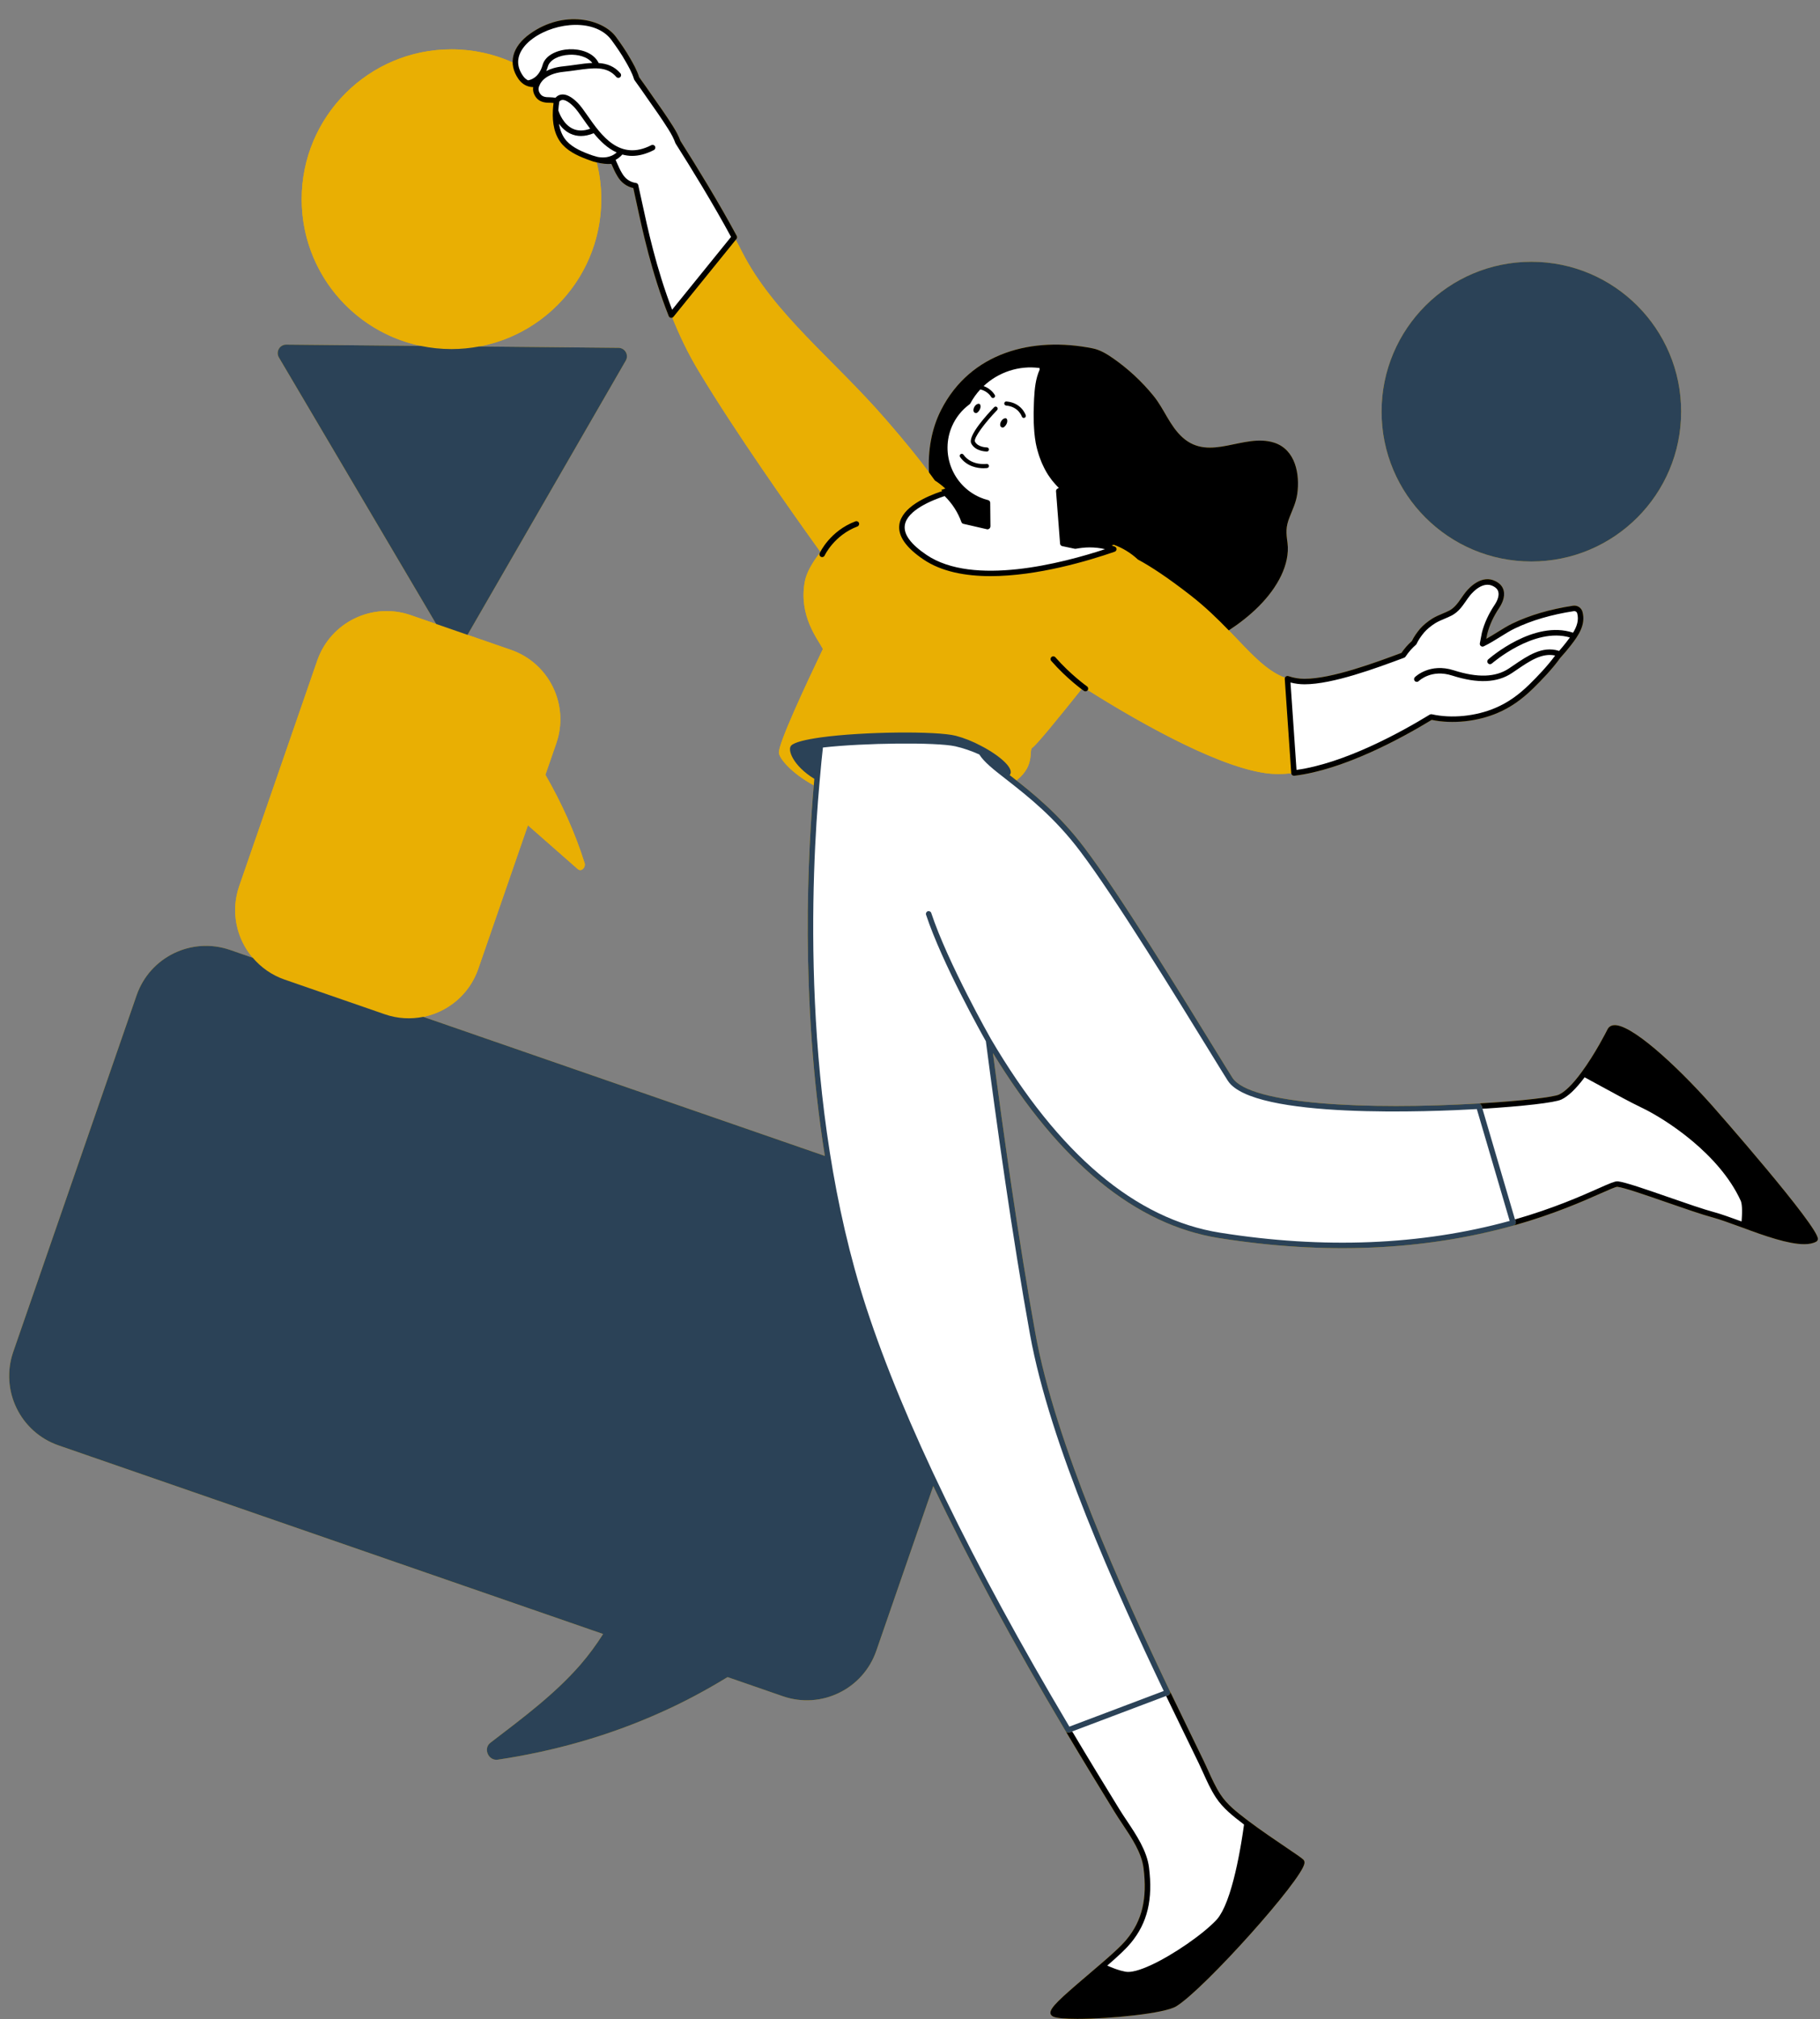
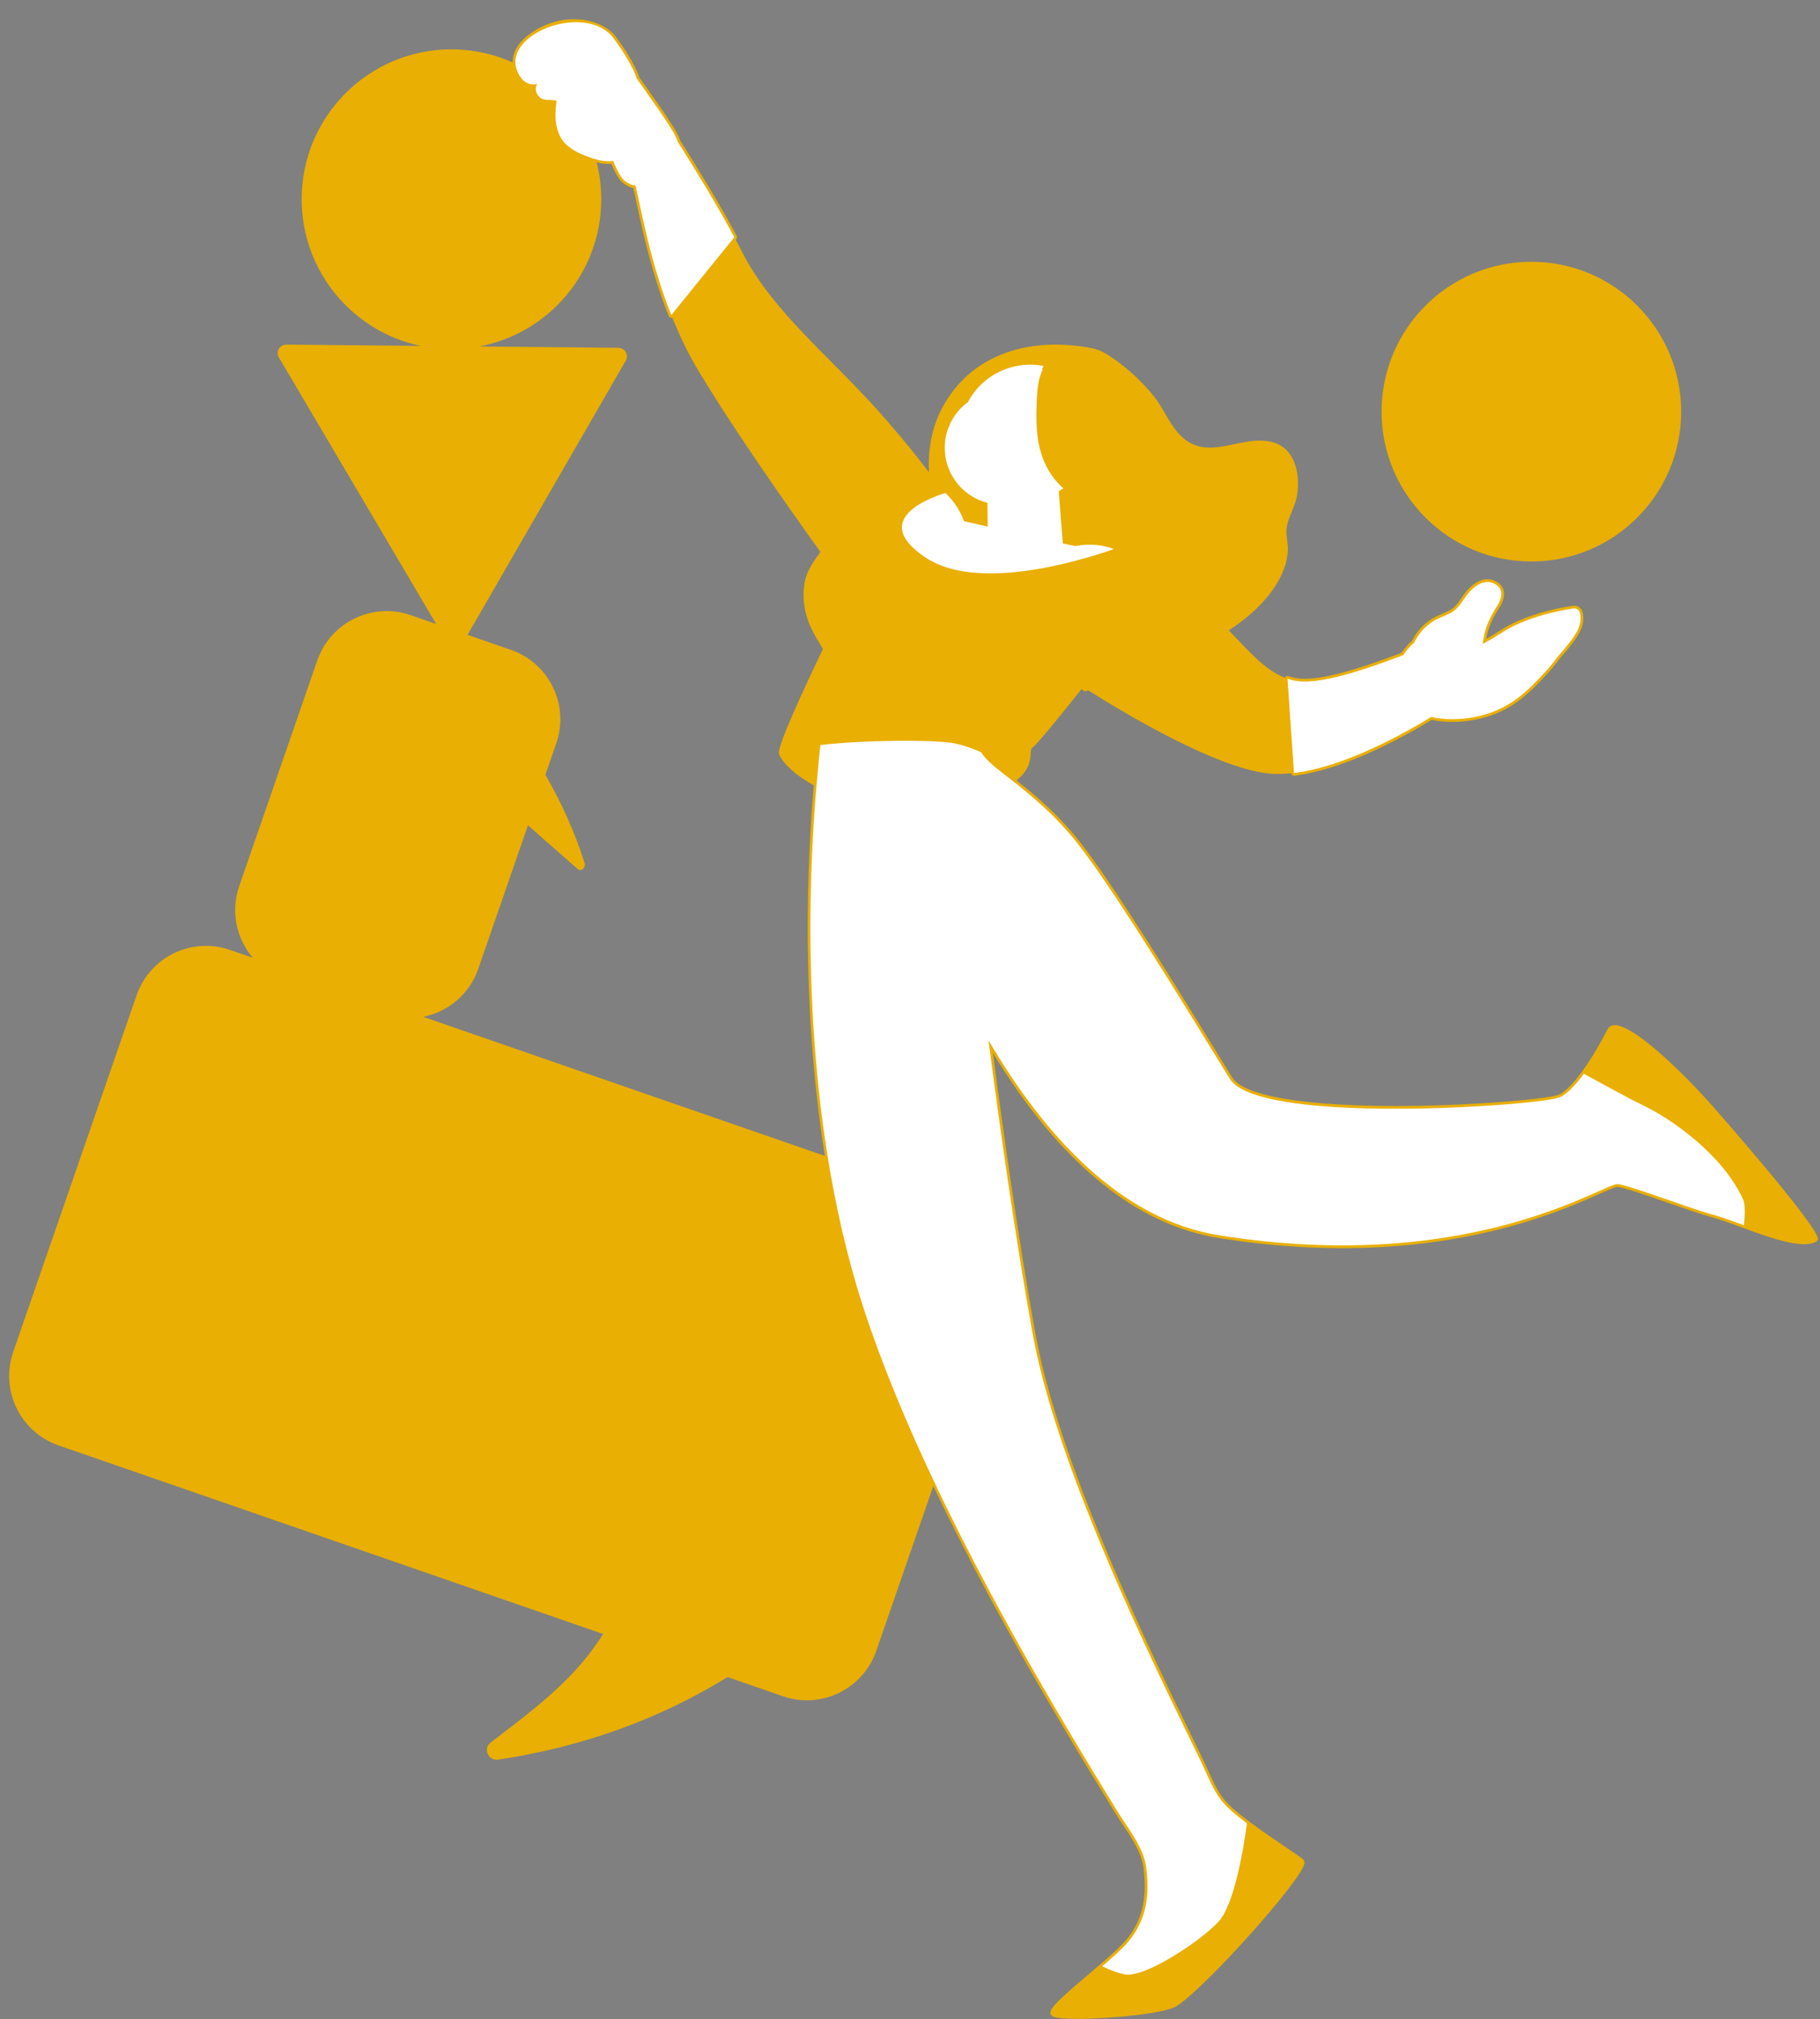
<svg xmlns="http://www.w3.org/2000/svg" fill="#000000" height="441.2" preserveAspectRatio="xMidYMid meet" version="1" viewBox="-2.0 -4.2 397.9 441.2" width="397.9" zoomAndPan="magnify">
  <rect x="-2.0" y="-4.2" width="397.9" height="441.2" fill="#808080" stroke="none" />
  <g fill="#e9af03" id="change1_2">
    <circle cx="332.798" cy="85.75" r="32.747" />
    <path d="M372.281,237.352c-8.091-9.07-17.915-17.996-21.535-17.52c-0.594,0.078-1.043,0.39-1.298,0.899 c-0.266,0.532-2.684,5.312-5.662,9.352c0,0,0,0.001-0.001,0.002c0,0-0.001,0.001-0.001,0.001c-1.893,2.59-3.604,4.286-4.954,4.905 c-1.108,0.518-7.636,1.373-17.551,1.939c0,0,0,0,0,0c0,0-0.001,0-0.001,0c-24.06,1.442-50.037,0.267-53.833-5.618 c-0.704-1.102-2.108-3.385-3.976-6.421c-7.256-11.8-20.763-33.765-28.312-43.737c-5.233-6.962-10.681-11.46-14.892-14.782 l0.073-0.136c4.029-3.209,2.513-6.527,3.349-7.039c0.842-0.481,6.287-7.198,10.764-12.806c0.293,0.222,0.479,0.354,0.51,0.376 c0.104,0.074,0.226,0.109,0.345,0.109c0.188,0,0.374-0.088,0.491-0.254c0.006-0.009,0.007-0.02,0.013-0.029 c9.28,5.838,27.439,16.498,38.707,18.126c1.814,0.282,3.779,0.26,5.787,0.056c0.015,0.158,0.09,0.305,0.212,0.406 c0.108,0.09,0.244,0.138,0.383,0.138c0.023,0,0.048-0.001,0.071-0.004c10.764-1.29,23.354-8.146,30.037-12.21 c4.524,0.953,10.031,0.373,14.439-1.528c2.752-1.171,5.222-2.881,7.775-5.381c1.81-1.784,4.119-4.155,5.892-6.632 c0.878-0.969,1.624-1.853,2.277-2.698c1.729-2.203,3.35-4.588,2.578-7.389c-0.202-0.773-1.021-1.477-2.081-1.313 c-5.018,0.765-9.469,2.073-13.227,3.885c-1.04,0.493-2.104,1.156-3.231,1.857c-0.812,0.506-1.642,1.022-2.485,1.488 c0.061-0.354,0.123-0.708,0.201-1.051c0.489-1.921,1.343-3.783,2.607-5.689c0.534-0.791,1.371-2.342,0.979-3.837 c-0.225-0.86-0.81-1.533-1.727-1.994c-3.015-1.584-5.757,1.364-6.524,2.306c-0.349,0.427-0.665,0.882-0.98,1.337 c-0.754,1.087-1.467,2.113-2.626,2.745c-0.487,0.254-0.995,0.468-1.532,0.694c-0.723,0.306-1.47,0.62-2.176,1.048 c-1.12,0.716-1.999,1.444-2.695,2.236c-0.79,0.938-1.378,1.817-1.795,2.682c-0.858,0.762-1.607,1.614-2.283,2.598l-0.021,0.008 c-5.682,2.115-15.191,5.657-21.169,5.657c-1.214,0-2.4-0.198-3.526-0.589c-0.188-0.063-0.401-0.032-0.561,0.091 c-0.09,0.068-0.149,0.162-0.189,0.264c-4.313-1.627-7.73-5.652-12.29-10.36c0.004,0.004,0.007,0.007,0.011,0.011 c4.593-3.007,9.147-7.082,11.503-12.084c1.02-2.172,1.64-4.653,1.33-7.046c-0.311-2.216-0.399-3.457,0.443-5.584 c0.665-1.684,1.418-3.235,1.684-5.052c0.62-4.299-0.355-9.749-5.052-11.256c-6.692-2.127-14.048,4.254-20.031-1.152 c-2.812-2.541-3.984-6.184-6.324-9.062c-2.567-3.158-5.579-5.953-8.926-8.269c-1.338-0.926-2.767-1.792-4.363-2.113 c-13.156-2.649-26.726,0.826-33.167,13.462c-2.088,4.096-2.902,8.86-2.642,13.635c-2.073-2.786-5.093-6.584-9.5-11.641 c-11.389-13.118-24.507-23.088-31.331-36.472c-0.44-0.88-0.918-1.793-1.419-2.709l0.156-0.193c0.152-0.188,0.177-0.449,0.062-0.662 c-3.983-7.402-8.889-15.369-12.315-20.769c-0.351-0.976-0.859-1.971-1.642-3.213c-1.43-2.271-3.003-4.499-4.546-6.682 c-0.84-1.231-1.74-2.508-2.827-4.013c-0.488-1.562-1.368-3.083-1.894-3.991c-0.972-1.737-2.101-3.342-3.177-4.816 c-2.824-3.872-11.34-6.009-18.794-0.688c-2.558,1.825-3.843,4.023-3.791,6.265c0,0,0,0,0,0c-4.087-1.833-8.613-2.861-13.382-2.861 c-18.085,0-32.747,14.661-32.747,32.747c0,15.784,11.168,28.957,26.032,32.055c-0.001,0-0.001,0-0.002,0l-29.393-0.285 c-1.449-0.014-2.358,1.56-1.622,2.808l34.382,58.24l-5.566-1.927c-8.381-2.901-17.526,1.541-20.427,9.921l-17.061,49.289 c-1.93,5.575-0.597,11.477,2.97,15.666c0,0,0,0,0,0l-4.982-1.724c-8.381-2.901-17.525,1.541-20.427,9.922L0.888,291.225 c-2.901,8.38,1.542,17.526,9.921,20.427l119.049,41.209c-1.472,2.324-3.118,4.564-4.979,6.72 c-5.717,6.559-12.763,11.744-19.632,17.017c-1.684,1.241-0.488,4.033,1.595,3.722c12.231-1.817,24.329-5.229,35.63-10.326 c5.008-2.217,9.883-4.845,14.593-7.717l12.087,4.184c8.38,2.901,17.525-1.542,20.427-9.922l12.464-36.008 c-0.002-0.004-0.004-0.009-0.006-0.013c7.766,16.325,17.434,34.236,28.977,53.63c3.735,6.293,7.502,12.45,10.695,17.644 c0.521,0.847,1.1,1.715,1.69,2.602c2.058,3.085,4.185,6.274,4.606,9.611c0.843,6.666-0.295,11.474-3.691,15.591 c-1.228,1.51-3.707,3.688-5.729,5.418c-0.001,0.001-0.001,0.002-0.002,0.002c0,0-0.001,0-0.001,0 c-0.955,0.826-1.945,1.669-2.921,2.499c-5.95,5.063-8.182,7.085-8.004,8.24c0.033,0.212,0.169,0.51,0.624,0.722 c0.725,0.336,2.698,0.487,5.277,0.487c7.163,0,18.987-1.164,21.594-2.741c6.134-3.766,27.621-27.737,28.038-31.28 c0.047-0.395-0.099-0.633-0.229-0.764c-0.383-0.384-1.56-1.184-3.78-2.683c-2.277-1.537-5.396-3.643-8.205-5.75 c-0.001-0.001-0.002-0.001-0.004-0.001l-0.514-0.396c-2.148-1.65-4.178-3.208-5.629-5.42c-1.06-1.612-1.876-3.422-2.666-5.173 c-0.332-0.736-0.664-1.472-1.015-2.196c-1.044-2.164-2.097-4.323-3.149-6.481c-1.412-2.894-2.823-5.788-4.213-8.692 c0-0.001,0-0.001,0-0.002c-10.547-22.061-25.071-54.168-29.42-78.198c-3.649-20.112-7.003-43.915-9.282-61.272 c14.61,23.956,31.239,37.556,49.455,40.436c23.07,3.668,44.747,2.739,64.425-2.762c0.001,0,0.001-0.001,0.002-0.001 c8.816-2.487,15.146-5.3,18.929-6.979c1.696-0.754,3.301-1.467,3.691-1.467c0.006,0,0.012,0,0.017,0.001 c1.479,0.164,6.217,1.809,10.799,3.399c3.798,1.318,7.725,2.682,10.117,3.319c1.444,0.39,3.539,1.15,5.757,1.955l0.798,0.29 c0.001,0,0.002,0,0.004,0.001c4.764,1.783,9.912,3.573,13.365,3.573c1.062,0,1.964-0.17,2.645-0.561 c0.001-0.001,0.002-0.002,0.003-0.002c0.186-0.108,0.312-0.296,0.347-0.517C395.843,264.062,372.518,237.618,372.281,237.352z M90.537,218c0,0-0.001,0-0.001,0c5.393-1.087,10.091-4.902,12.021-10.478l10.863-31.38c3.612,3.177,7.216,6.354,10.851,9.531 c0.842,0.753,1.817-0.354,1.551-1.241c-2.122-6.748-5.062-13.2-8.583-19.324l2.38-6.875c2.9-8.38-1.542-17.526-9.922-20.427 l-9.482-3.282l34.598-59.926c0.712-1.234-0.169-2.779-1.595-2.793l-30.458-0.295c15.191-2.842,26.69-16.163,26.69-32.178 c0-2.776-0.349-5.471-0.999-8.045c-0.027-0.007-0.057-0.018-0.085-0.025c1.211,0.31,2.288,0.427,3.297,0.351l0.109,0.246 c0.358,0.816,0.729,1.659,1.195,2.414c0.789,1.381,2.018,2.3,3.489,2.622c0.211,0.933,0.434,1.972,0.677,3.102 c1.318,6.136,3.312,15.408,7.068,24.88c0.078,0.197,0.256,0.339,0.467,0.371c0.03,0.005,0.061,0.007,0.091,0.007 c0.079,0,0.156-0.021,0.228-0.051c1.597,3.987,3.515,8.006,5.888,11.904c7.895,13.098,19.655,29.795,26.475,39.278 c-0.068,0.129-0.109,0.213-0.132,0.26c-1.549,2.017-2.886,4.203-3.266,6.255c-1.4,7.557,2.936,12.677,3.956,14.715 c-3.678,7.711-9.838,20.828-9.616,22.734c0.123,1.172,2.619,4.326,7.619,7.063c-1.334,15.226-2.968,47.229,2.421,80.978L90.537,218 z" />
  </g>
  <g id="change2_1">
    <path d="M379.101,257.915c-4.476-9.794-15.643-17.637-22.113-20.695c-3.235-1.551-8.11-4.299-12.719-6.78 c-1.684,2.305-3.545,4.343-5.185,5.096c-1.329,0.62-8.464,1.462-17.77,1.994c-19.942,1.196-49.944,0.975-54.375-5.894 c-3.368-5.274-22.734-37.535-32.262-50.121c-5.761-7.667-11.788-12.32-16.131-15.732c-2.836-2.216-5.008-3.856-6.027-5.584 c-1.817-0.842-3.767-1.507-5.539-1.905c-4.209-0.931-20.341-0.798-29.603,0.31c-0.222,1.728-0.488,4.476-0.798,8.065 c-1.906,21.094-4.166,70.861,10.237,115.043c10.636,32.527,30.445,68.157,44.714,92.132l0.634-0.239 c-0.401,0.151-0.634,0.239-0.634,0.239c3.509,5.912,7.09,11.779,10.69,17.635c2.327,3.786,5.817,7.982,6.382,12.453 c0.752,5.949,0.112,11.277-3.822,16.045c-1.152,1.418-3.368,3.412-5.805,5.495c1.551,0.753,3.279,1.462,4.963,1.773 c4.166,0.842,16.219-7.002,20.429-11.478c3.279-3.501,5.362-14.845,6.249-21.537c-2.321-1.79-4.659-3.486-6.289-5.968 c-1.525-2.323-2.515-4.946-3.718-7.438c-2.444-5.064-4.937-10.104-7.365-15.177c0,0-13.453,5.079-19.179,7.24l19.179-7.241 c-10.148-21.227-25.083-54.109-29.469-78.35c-3.811-21.005-7.312-46.088-9.661-64.169c12.275,20.917,28.938,39.219,50.519,42.632 c28.141,4.476,49.589,1.329,64.169-2.748c13.826-3.9,21.493-8.597,22.866-8.464c2.792,0.31,15.688,5.318,21.006,6.736 c1.64,0.443,4.033,1.329,6.603,2.26C379.5,261.327,379.588,258.979,379.101,257.915z M232.888,373.332l0.156-0.059 C232.991,373.293,232.938,373.313,232.888,373.332z M204.675,103.52c1.817,1.684,3.235,3.812,4.077,6.16l5.186,1.195l-0.001-0.087 l-0.049-5.118c-0.642-0.168-1.269-0.371-1.865-0.63c-6.289-2.729-9.174-10.04-6.445-16.328c0.907-2.091,2.328-3.794,4.042-5.052 c3.206-6.041,9.978-9.168,16.536-7.896c-0.098,0.19-0.201,0.376-0.276,0.578c-0.043,0.083,0.043,0.166,0.043,0.292 c-0.9,1.916-1.115,3.998-1.244,6.247c-0.017,0.32-0.025,0.643-0.039,0.965c0,0,0,0,0,0c-0.029,0.659-0.049,1.32-0.059,1.983 c-0.003,0.197,0,0.394-0.001,0.591c-0.003,0.519-0.001,1.037,0.014,1.556c0.012,0.376,0.039,0.752,0.062,1.128 c0.022,0.365,0.036,0.73,0.07,1.095c0.071,0.757,0.164,1.511,0.296,2.26c0.081,0.434,0.18,0.869,0.291,1.302 c0.035,0.139,0.077,0.277,0.116,0.415c0.082,0.296,0.168,0.591,0.264,0.884c0.052,0.16,0.108,0.318,0.165,0.477 c0.097,0.274,0.201,0.546,0.31,0.816c0.064,0.157,0.128,0.315,0.196,0.471c0.123,0.282,0.257,0.559,0.394,0.834 c0.066,0.132,0.128,0.267,0.198,0.397c0.212,0.4,0.437,0.793,0.68,1.174c0.004,0.007,0.01,0.013,0.014,0.02 c0.154,0.241,0.327,0.468,0.494,0.699c0.112,0.156,0.22,0.315,0.338,0.466c0.064,0.082,0.132,0.16,0.197,0.24 c0.043,0.053,0.09,0.103,0.134,0.155c0.516,0.616,1.07,1.199,1.688,1.716c-0.336,0.204-0.681,0.396-1.029,0.58l0.883,11.448 l2.728,0.576c1.019-0.177,2.039-0.31,3.102-0.31c1.861,0,3.678,0.31,5.318,0.975c-8.818,3.057-30.223,9.218-41.257,1.773 C188.411,109.591,200.465,104.85,204.675,103.52z M280.898,164.72l-1.418-20.607c1.152,0.399,2.393,0.621,3.722,0.621 c6.157,0,15.754-3.601,21.58-5.77c0.655-0.978,1.433-1.896,2.384-2.723c0.441-0.949,1.058-1.825,1.765-2.665 c0.706-0.803,1.588-1.497,2.559-2.117c1.147-0.694,2.471-1.095,3.662-1.716c1.809-0.986,2.603-2.774,3.794-4.235 c1.191-1.46,3.486-3.358,5.78-2.154c2.25,1.132,1.588,3.395,0.53,4.965c-1.236,1.862-2.162,3.796-2.692,5.878 c-0.176,0.767-0.265,1.533-0.441,2.3c2.427-1.168,4.721-2.92,6.795-3.906c4.015-1.935,8.515-3.14,13.06-3.833 c0.706-0.109,1.279,0.365,1.412,0.876c0.706,2.555-0.838,4.782-2.471,6.863c-0.706,0.913-1.456,1.789-2.25,2.665 c-1.677,2.336-3.795,4.563-5.869,6.607c-2.162,2.117-4.588,3.979-7.589,5.257c-4.146,1.787-9.61,2.497-14.312,1.443 C304.483,156.386,291.721,163.422,280.898,164.72z M146.211,26.85c3.421,5.388,8.339,13.37,12.331,20.789l-13.781,17.017 c-4.507-11.363-6.417-22.23-7.805-28.28c-1.453-0.202-2.68-1.026-3.465-2.399c-0.578-0.935-0.999-1.996-1.454-3.004 c-1.571,0.211-3.171-0.127-4.669-0.625c-2.104-0.733-4.39-1.658-5.912-3.307c-2.115-2.32-2.301-5.919-1.754-9.22 c-0.491-0.109-0.999-0.166-1.537-0.17c-0.92,0.02-1.879-0.136-2.462-0.885c-0.72-0.949-0.686-1.835-0.26-2.622 c-1.277,0.284-2.647-0.058-3.597-1.419c-6.213-8.899,14.167-16.967,20.34-8.5c1.131,1.551,2.218,3.112,3.138,4.756 c0.616,1.066,1.427,2.496,1.873,3.97c0.974,1.347,1.936,2.703,2.875,4.078c1.552,2.197,3.104,4.393,4.533,6.663 C145.222,24.67,145.818,25.73,146.211,26.85z" fill="#ffffff" />
  </g>
  <g id="change1_1">
-     <path d="M280.898,164.72c-2.216,0.266-4.388,0.31-6.382,0c-11.691-1.689-30.805-13.104-39.718-18.765 c-4.537,5.69-10.248,12.749-11.112,13.242c-0.836,0.512,0.68,3.831-3.349,7.039c-0.527-0.418-1.028-0.811-1.518-1.196 c0.904-1.395-2.361-4.2-6.301-6.24c-1.817-0.978-3.767-1.75-5.539-2.214c-4.209-1.082-20.341-0.927-29.603,0.36 c-3.235,0.464-5.628,1.03-6.381,1.751c-0.971,0.924,0.48,4.71,5.533,7.59c-0.04,0.458-0.081,0.913-0.121,1.395 c-5.338-2.796-7.988-6.123-8.115-7.334c-0.222-1.905,5.938-15.023,9.616-22.734c-1.02-2.038-5.355-7.158-3.956-14.715 c0.393-2.124,1.811-4.395,3.429-6.47c-6.815-9.476-18.6-26.205-26.506-39.323c-2.482-4.077-4.476-8.287-6.115-12.452l13.781-17.017 c0.621,1.108,1.197,2.215,1.729,3.279c6.824,13.383,19.942,23.354,31.331,36.472c5.413,6.21,8.759,10.55,10.79,13.408 c0.813,0.516,1.578,1.106,2.283,1.765c-0.26,0.082-0.559,0.182-0.872,0.291c0.188,0.285,0.36,0.552,0.507,0.785 c-3.566,1.172-11.282,4.379-8.54,9.537l-0.003,0.002c0.709,1.334,2.113,2.797,4.477,4.391c10.061,6.788,28.738,2.267,38.64-0.901 c0.412-0.132,0.806-0.26,1.185-0.386c0.034-0.011,0.067-0.022,0.1-0.033c0.366-0.122,0.718-0.24,1.052-0.355 c0.092-0.032,0.191-0.065,0.281-0.096c-0.464-0.188-0.944-0.34-1.434-0.473c0.505-0.168,0.989-0.331,1.434-0.485 c1.98,0.709,3.762,1.82,5.266,3.223c2.845,1.527,6.561,3.975,11.53,7.839c9.882,7.711,14.313,15.998,21.183,18.214L280.898,164.72z M127.178,30.915c-2.271-0.791-4.583-1.757-6.163-3.468c-2.301-2.523-2.392-6.255-1.994-9.139c-0.279-0.037-0.563-0.057-0.861-0.06 c-1.315,0.04-2.322-0.334-2.93-1.116c-0.562-0.74-0.781-1.52-0.656-2.297c-1.283-0.012-2.423-0.628-3.22-1.769 c-0.828-1.186-1.24-2.41-1.268-3.621c-4.087-1.833-8.613-2.861-13.382-2.861c-18.085,0-32.747,14.661-32.747,32.747 S78.618,72.08,96.704,72.08c18.086,0,32.747-14.661,32.747-32.747c0-2.776-0.349-5.471-0.999-8.045 C128.043,31.186,127.62,31.063,127.178,30.915z M117.239,165.109l2.38-6.875c2.9-8.38-1.542-17.526-9.922-20.427l-21.908-7.583 c-8.381-2.901-17.526,1.541-20.427,9.921l-17.061,49.289c-2.901,8.38,1.541,17.526,9.921,20.427l21.908,7.583 c8.38,2.901,17.526-1.541,20.427-9.922l10.863-31.38c3.612,3.177,7.216,6.354,10.851,9.531c0.842,0.753,1.817-0.354,1.551-1.241 C123.699,177.685,120.76,171.233,117.239,165.109z" fill="#e9af03" />
-   </g>
+     </g>
  <g id="change3_1">
-     <path d="M365.544,85.75c0,18.085-14.661,32.747-32.747,32.747c-18.085,0-32.747-14.661-32.747-32.747 c0-18.086,14.661-32.747,32.747-32.747C350.884,53.003,365.544,67.664,365.544,85.75z M329.378,262.843 c0.046,0.153,0.027,0.319-0.051,0.46c-0.077,0.141-0.208,0.243-0.363,0.287c-19.678,5.501-41.354,6.43-64.425,2.762 c-18.216-2.88-34.845-16.479-49.455-40.436c2.279,17.357,5.633,41.16,9.282,61.272c4.349,24.03,18.873,56.138,29.42,78.198 c0.073,0.151,0.078,0.326,0.016,0.482s-0.188,0.278-0.345,0.338l-21.715,8.198c-0.069,0.026-0.141,0.038-0.212,0.038 c-0.206,0-0.404-0.106-0.516-0.293c-11.543-19.394-21.211-37.305-28.977-53.63c0.002,0.004,0.004,0.008,0.006,0.013l-12.464,36.008 c-2.901,8.38-12.046,12.822-20.427,9.922l-12.087-4.184c-4.71,2.871-9.585,5.5-14.593,7.717c-11.3,5.096-23.398,8.509-35.63,10.326 c-2.083,0.311-3.279-2.481-1.595-3.722c6.869-5.274,13.915-10.459,19.632-17.017c1.861-2.156,3.507-4.396,4.979-6.72L10.809,311.652 c-8.38-2.901-12.822-12.046-9.921-20.427l26.975-77.927c2.901-8.38,12.046-12.822,20.427-9.922l4.982,1.724 c1.795,2.108,4.146,3.79,6.951,4.761l21.908,7.583c2.806,0.971,5.693,1.103,8.407,0.556l87.795,30.391 c-5.483-34.34-3.696-66.886-2.351-81.775c0.019-0.216,0.036-0.415,0.054-0.624c-4.648-2.837-5.979-6.4-5.041-7.293 c0.754-0.721,3.146-1.287,6.381-1.751c9.262-1.287,25.393-1.442,29.603-0.36c1.773,0.463,3.723,1.235,5.539,2.214 c4.062,2.103,7.417,5.022,6.215,6.368l0.504,0.395c4.326,3.396,10.25,8.049,15.918,15.59c7.55,9.973,21.057,31.938,28.312,43.737 c1.867,3.036,3.271,5.319,3.976,6.421c3.796,5.885,29.773,7.061,53.833,5.618c0.295-0.031,0.532,0.161,0.611,0.43L329.378,262.843z M328.056,262.596l-7.184-24.439c-9.19,0.535-48.945,2.32-54.438-6.195c-0.708-1.107-2.115-3.396-3.987-6.441 c-7.246-11.782-20.733-33.714-28.249-43.643c-5.574-7.417-11.428-12.014-15.701-15.369l-0.786-0.615 c-2.536-1.979-4.557-3.556-5.609-5.225c-1.702-0.774-3.561-1.408-5.254-1.789c-4.135-0.912-19.868-0.759-28.934,0.267 c-0.198,1.646-0.44,4.134-0.737,7.575c-1.775,19.657-4.334,70.189,10.209,114.806c8.141,24.897,23.078,55.704,44.403,91.578 l20.633-7.79c-10.552-22.103-24.901-53.954-29.237-77.912c-3.85-21.221-7.37-46.537-9.65-64.081 c-0.768-1.358-9.546-16.981-13.077-27.636c-0.104-0.314,0.066-0.653,0.381-0.758c0.314-0.104,0.654,0.066,0.758,0.381 c3.627,10.944,12.887,27.255,13.036,27.516c14.775,25.177,31.63,39.423,50.095,42.342 C287.396,268.773,308.7,267.906,328.056,262.596z M93.355,132.151l6.86,2.375l34.598-59.926c0.712-1.234-0.169-2.779-1.595-2.793 l-30.458-0.295c-1.964,0.367-3.986,0.568-6.057,0.568c-2.302,0-4.548-0.24-6.716-0.692l-29.393-0.285 c-1.449-0.014-2.358,1.56-1.622,2.808L93.355,132.151z" fill="#2b4257" />
-   </g>
+     </g>
  <g id="change4_1">
-     <path d="M242.101,115.811c0.007-0.25-0.143-0.478-0.374-0.571c-0.226-0.092-0.464-0.161-0.697-0.241 c0.159-0.054,0.32-0.109,0.471-0.161c1.98,0.709,3.762,1.82,5.266,3.223c2.845,1.527,6.561,3.975,11.53,7.839 c3.294,2.57,5.975,5.2,8.35,7.652c4.593-3.007,9.147-7.082,11.503-12.084c1.02-2.172,1.64-4.653,1.33-7.046 c-0.311-2.216-0.399-3.457,0.443-5.584c0.665-1.684,1.418-3.235,1.684-5.052c0.62-4.299-0.355-9.749-5.052-11.256 c-6.692-2.127-14.048,4.254-20.031-1.152c-2.812-2.541-3.984-6.184-6.324-9.062c-2.567-3.158-5.579-5.953-8.926-8.269 c-1.338-0.926-2.767-1.792-4.363-2.113c-13.156-2.649-26.726,0.826-33.167,13.462c-2.088,4.096-2.902,8.86-2.642,13.635 c0.473,0.635,0.912,1.236,1.29,1.766c0.813,0.516,1.578,1.106,2.283,1.765c-0.26,0.082-0.559,0.182-0.872,0.291 c0.063,0.096,0.111,0.173,0.171,0.265c-3.479,1.157-8.803,3.525-9.348,7.3c-0.357,2.471,1.42,5.044,5.282,7.647 c3.95,2.665,9.167,3.632,14.661,3.631c10.225,0,21.404-3.349,27.129-5.334C241.934,116.281,242.095,116.061,242.101,115.811z M195.813,110.589c0.478-3.299,6.001-5.501,8.707-6.389c1.639,1.592,2.903,3.55,3.668,5.682c0.068,0.192,0.23,0.337,0.43,0.383 l5.186,1.194c0.182,0.041,0.367-0.046,0.51-0.161c0.144-0.115,0.226-0.333,0.224-0.517l-0.049-5.117 c-0.002-0.271-0.186-0.506-0.448-0.574c-0.671-0.176-1.253-0.372-1.777-0.601c-5.976-2.593-8.727-9.563-6.134-15.538 c0.828-1.907,2.158-3.569,3.846-4.808c0.073-0.053,0.133-0.122,0.176-0.202c0.596-1.123,1.334-2.14,2.175-3.049 c1.627,0.374,2.34,1.594,2.372,1.653c0.082,0.148,0.235,0.233,0.395,0.233c0.073,0,0.146-0.018,0.215-0.055 c0.219-0.119,0.299-0.392,0.181-0.61c-0.036-0.066-0.778-1.363-2.444-1.949c3.227-3.038,7.743-4.564,12.244-3.938 c-0.034,0.143-0.016,0.267,0.007,0.34c-0.902,2.023-1.095,4.21-1.213,6.281c-0.012,0.204-0.019,0.409-0.026,0.614l-0.014,0.357 c-0.029,0.663-0.049,1.33-0.06,2l-0.002,0.433l0.001,0.164c-0.003,0.524-0.001,1.05,0.014,1.578 c0.009,0.284,0.026,0.569,0.045,0.854l0.034,0.571c0.015,0.279,0.03,0.558,0.056,0.835c0.078,0.842,0.178,1.598,0.304,2.315 c0.083,0.447,0.186,0.895,0.299,1.338c0.026,0.104,0.056,0.207,0.086,0.311l0.034,0.119c0.084,0.305,0.173,0.608,0.271,0.908 c0.044,0.134,0.091,0.268,0.17,0.495c0.101,0.281,0.207,0.562,0.356,0.927c0.054,0.134,0.108,0.268,0.166,0.397 c0.127,0.291,0.265,0.577,0.407,0.864l0.204,0.409c0.22,0.414,0.452,0.821,0.719,1.237c0.12,0.188,0.251,0.367,0.382,0.547 l0.229,0.317c0.083,0.117,0.166,0.233,0.254,0.347l0.343,0.409c0.381,0.456,0.755,0.86,1.132,1.224 c-0.098,0.053-0.195,0.105-0.293,0.157c-0.212,0.111-0.336,0.338-0.318,0.576l0.883,11.448c0.021,0.266,0.214,0.486,0.475,0.541 l2.728,0.575c0.074,0.016,0.15,0.018,0.227,0.004c0.808-0.14,1.879-0.301,3-0.301c1.197,0,2.335,0.131,3.401,0.389 c-9.47,3.116-28.817,8.135-39.007,1.262C197.131,114.745,195.527,112.566,195.813,110.589z M333.221,146.197 c1.81-1.784,4.119-4.155,5.892-6.632c0.878-0.969,1.624-1.853,2.277-2.698c1.729-2.203,3.35-4.588,2.578-7.389 c-0.202-0.773-1.021-1.477-2.081-1.313c-5.018,0.765-9.469,2.073-13.227,3.885c-1.04,0.493-2.104,1.156-3.231,1.857 c-0.812,0.506-1.642,1.022-2.485,1.488c0.061-0.354,0.123-0.708,0.201-1.051c0.489-1.921,1.343-3.783,2.607-5.689 c0.534-0.791,1.371-2.342,0.979-3.837c-0.225-0.86-0.81-1.533-1.727-1.994c-3.015-1.584-5.757,1.364-6.524,2.306 c-0.349,0.427-0.665,0.882-0.98,1.337c-0.754,1.087-1.467,2.113-2.626,2.745c-0.487,0.254-0.995,0.468-1.532,0.694 c-0.723,0.306-1.47,0.62-2.176,1.048c-1.12,0.716-1.999,1.444-2.695,2.236c-0.79,0.938-1.378,1.817-1.795,2.682 c-0.858,0.762-1.607,1.614-2.283,2.598l-0.021,0.008c-5.682,2.115-15.191,5.657-21.169,5.657c-1.214,0-2.4-0.198-3.526-0.589 c-0.188-0.063-0.401-0.032-0.561,0.091c-0.16,0.122-0.248,0.316-0.234,0.518l1.418,20.607c0.012,0.164,0.09,0.316,0.216,0.421 c0.108,0.09,0.244,0.138,0.383,0.138c0.023,0,0.048-0.001,0.071-0.004c10.764-1.29,23.354-8.146,30.037-12.21 c4.524,0.953,10.031,0.373,14.439-1.528C328.197,150.406,330.667,148.697,333.221,146.197z M311.029,151.882 c-0.149-0.03-0.311-0.008-0.443,0.074c-6.416,3.918-18.622,10.623-29.134,12.087l-1.314-19.104c0.992,0.262,2.02,0.394,3.064,0.394 c6.194,0,15.83-3.588,21.587-5.732l0.201-0.074c0.118-0.044,0.22-0.124,0.29-0.229c0.669-1,1.414-1.852,2.279-2.605 c0.062-0.055,0.114-0.123,0.149-0.199c0.375-0.805,0.924-1.633,1.671-2.521c0.612-0.696,1.408-1.353,2.42-1.999 c0.619-0.375,1.294-0.66,2.008-0.961c0.536-0.227,1.09-0.46,1.631-0.742c1.419-0.773,2.247-1.966,3.047-3.119 c0.299-0.431,0.596-0.859,0.925-1.264c0.623-0.763,2.828-3.159,5.046-1.996c0.614,0.309,0.979,0.711,1.114,1.23 c0.199,0.759-0.098,1.802-0.815,2.866c-1.344,2.024-2.25,4.007-2.776,6.074c-0.091,0.396-0.16,0.793-0.229,1.188 c-0.064,0.371-0.128,0.741-0.213,1.112c-0.052,0.225,0.03,0.459,0.211,0.603c0.181,0.146,0.429,0.17,0.634,0.072 c1.276-0.614,2.499-1.376,3.681-2.111c1.098-0.684,2.134-1.329,3.115-1.795c3.653-1.761,7.991-3.033,12.892-3.781 c0.395-0.064,0.682,0.211,0.738,0.434c0.001,0.003,0.002,0.006,0.003,0.01c0.415,1.502-0.063,2.897-0.895,4.264 c-8.535-2.85-18.142,5.474-18.549,5.832c-0.249,0.219-0.272,0.598-0.054,0.847c0.118,0.135,0.284,0.203,0.45,0.203 c0.141,0,0.282-0.049,0.396-0.149c0.093-0.082,9.244-8.009,17.059-5.69c-0.248,0.343-0.506,0.686-0.775,1.03 c-0.471,0.609-0.991,1.238-1.592,1.927c-0.035-0.019-0.066-0.045-0.106-0.057c-3.571-1.079-6.753,1.086-9.828,3.178 c-0.347,0.235-0.692,0.472-1.039,0.702c-2.902,1.934-6.842,2.062-12.042,0.396c-5.216-1.671-8.372,1.37-8.505,1.5 c-0.235,0.232-0.237,0.61-0.006,0.847c0.117,0.119,0.272,0.179,0.428,0.179c0.152,0,0.304-0.057,0.42-0.171 c0.112-0.108,2.796-2.657,7.296-1.212c5.57,1.785,9.847,1.61,13.075-0.54c0.35-0.232,0.698-0.47,1.048-0.708 c2.84-1.933,5.53-3.757,8.405-3.12c-1.736,2.367-3.901,4.599-5.617,6.291c-2.442,2.392-4.795,4.022-7.407,5.135 C320.705,152.315,315.365,152.856,311.029,151.882z M146.755,26.585c-0.351-0.976-0.859-1.971-1.642-3.213 c-1.43-2.271-3.003-4.499-4.546-6.682c-0.84-1.231-1.74-2.508-2.827-4.013c-0.488-1.562-1.368-3.083-1.894-3.991 c-0.972-1.737-2.101-3.342-3.177-4.816c-2.824-3.872-11.34-6.009-18.794-0.688c-3.939,2.811-4.882,6.506-2.522,9.886 c0.797,1.141,1.937,1.757,3.22,1.769c-0.125,0.777,0.095,1.557,0.656,2.297c0.607,0.782,1.614,1.156,2.93,1.116 c0.298,0.003,0.582,0.022,0.861,0.06c-0.07,0.507-0.116,1.046-0.146,1.594c-0.005,0.03-0.004,0.06-0.004,0.091 c-0.128,2.547,0.271,5.398,2.145,7.454c1.58,1.711,3.892,2.677,6.163,3.468c0.004,0.001,0.008,0.002,0.011,0.003 c0.311,0.127,0.697,0.247,1.139,0.335c1.227,0.317,2.315,0.437,3.336,0.36l0.109,0.246c0.358,0.816,0.729,1.659,1.195,2.414 c0.789,1.381,2.018,2.3,3.489,2.622c0.211,0.933,0.434,1.972,0.677,3.102c1.318,6.136,3.312,15.408,7.068,24.88 c0.078,0.197,0.256,0.339,0.467,0.371c0.03,0.005,0.061,0.007,0.091,0.007c0.18,0,0.352-0.08,0.466-0.222l13.781-17.018 c0.152-0.188,0.177-0.449,0.062-0.662C155.087,39.951,150.182,31.985,146.755,26.585z M120.278,18.024 c0.076-0.109,0.263-0.325,0.589-0.375c0.363-0.062,1.172,0.062,2.548,1.437c0.613,0.612,1.3,1.595,2.095,2.731 c0.467,0.668,0.973,1.389,1.521,2.115c-1.425,0.507-2.703,0.51-3.803,0c-2.089-0.968-2.997-3.492-3.16-3.994 C120.106,19.269,120.182,18.623,120.278,18.024z M120.208,22.847c0.593,0.83,1.408,1.659,2.507,2.17 c0.718,0.334,1.483,0.501,2.293,0.501c0.881,0,1.816-0.209,2.795-0.604c1.386,1.698,3.028,3.304,5.015,4.204 c-1.402,1.251-3.134,1.181-4.209,0.965c-0.337-0.087-0.68-0.182-1.045-0.304c-2.116-0.737-4.268-1.629-5.666-3.144 C120.934,25.578,120.438,24.24,120.208,22.847z M144.944,63.476c-3.479-9.044-5.37-17.842-6.637-23.731 c-0.278-1.294-0.53-2.469-0.768-3.503c-0.056-0.243-0.256-0.426-0.502-0.461c-1.298-0.18-2.345-0.907-3.037-2.12 c-0.433-0.7-0.787-1.505-1.129-2.283l-0.286-0.646c0.522-0.278,1.022-0.662,1.476-1.167c0.674,0.187,1.38,0.3,2.129,0.3 c1.437,0,3.017-0.379,4.759-1.276c0.295-0.151,0.411-0.514,0.259-0.808c-0.152-0.295-0.513-0.415-0.808-0.259 c-6.938,3.572-10.967-2.187-13.908-6.394c-0.828-1.183-1.542-2.204-2.229-2.892c-1.352-1.351-2.565-1.944-3.614-1.769 c-0.561,0.096-0.956,0.406-1.212,0.701c-0.412-0.069-0.831-0.115-1.286-0.119c-0.99,0.027-1.611-0.186-1.97-0.647 c-0.51-0.672-0.577-1.299-0.212-1.975c0.005-0.009,0.002-0.02,0.006-0.029c0.012-0.026,0.03-0.049,0.039-0.077 c0.008-0.023,0.796-2.388,5.232-2.832c0.932-0.093,1.844-0.221,2.729-0.346c3.749-0.527,6.707-0.944,8.755,1.463 c0.216,0.254,0.596,0.283,0.846,0.068c0.253-0.215,0.283-0.594,0.068-0.846c-1.317-1.548-2.947-2.126-4.752-2.252 c-1.148-2.356-4.114-3.106-6.429-3.012c-2.453,0.107-5.208,1.204-5.83,3.413c-0.82,2.912-2.764,3.319-3.198,3.374 c-0.381-0.19-0.76-0.49-1.097-0.973c-2.788-3.992,0.634-7.079,2.234-8.222c5.12-3.651,13.716-4.263,17.129,0.419 c1.053,1.444,2.157,3.014,3.103,4.703c0.515,0.89,1.376,2.379,1.818,3.843c0.02,0.063,0.049,0.124,0.088,0.178 c1.106,1.53,2.018,2.822,2.897,4.11c1.514,2.141,3.078,4.355,4.49,6.6c0.751,1.192,1.229,2.129,1.548,3.038 c0.016,0.043,0.035,0.084,0.06,0.122c3.364,5.299,8.173,13.103,12.119,20.399L144.944,63.476z M117.419,11.33 c0.136-0.313,0.263-0.647,0.369-1.025c0.393-1.392,2.337-2.436,4.729-2.54c1.731-0.08,3.901,0.378,4.981,1.795 c-1.185,0.045-2.425,0.217-3.69,0.396c-0.869,0.123-1.765,0.249-2.68,0.341C119.523,10.457,118.32,10.854,117.419,11.33z M282.962,402.182c0.131,0.131,0.276,0.369,0.229,0.764c-0.417,3.543-21.904,27.515-28.038,31.28 c-2.606,1.577-14.431,2.741-21.594,2.741c-2.579,0-4.553-0.151-5.277-0.487c-0.455-0.212-0.591-0.51-0.624-0.722 c-0.178-1.155,2.054-3.177,8.004-8.24c0.976-0.83,1.966-1.673,2.921-2.499c0,0,0.001,0,0.001,0c0.001-0.001,0.001-0.002,0.002-0.002 c2.022-1.729,4.502-3.908,5.729-5.418c3.396-4.117,4.534-8.925,3.691-15.591c-0.422-3.337-2.549-6.526-4.606-9.611 c-0.591-0.887-1.17-1.755-1.69-2.602c-3.193-5.193-6.96-11.351-10.695-17.644c0.111,0.187,0.31,0.293,0.516,0.293 c0.071,0,0.143-0.012,0.212-0.038l0.669-0.253c3.611,6.072,7.234,11.993,10.32,17.012c0.514,0.836,1.085,1.69,1.668,2.564 c2.034,3.052,4.341,6.51,4.799,10.127c0.887,7.021-0.332,12.111-3.954,16.502c-0.923,1.135-2.531,2.68-5.167,4.958 c0.095,0.043,0.194,0.091,0.287,0.132c0.154,0.067,0.304,0.131,0.454,0.193c0.253,0.105,0.499,0.201,0.741,0.292 c0.143,0.054,0.287,0.108,0.426,0.156c0.248,0.086,0.487,0.161,0.723,0.231c0.115,0.034,0.235,0.074,0.348,0.104 c0.341,0.093,0.673,0.172,0.99,0.23c1.189,0.238,3.161-0.335,5.44-1.373c5.02-2.288,11.534-6.832,14.444-9.926 c0.219-0.234,0.432-0.505,0.639-0.807c0.069-0.1,0.133-0.223,0.201-0.33c0.136-0.216,0.273-0.428,0.404-0.671 c0.076-0.142,0.148-0.304,0.223-0.454c0.116-0.233,0.234-0.461,0.346-0.712c0.078-0.175,0.151-0.367,0.227-0.55 c0.103-0.249,0.208-0.493,0.307-0.755c0.076-0.2,0.147-0.414,0.221-0.621c0.094-0.264,0.189-0.524,0.279-0.797 c0.072-0.219,0.14-0.447,0.21-0.671c0.086-0.276,0.173-0.55,0.255-0.832c0.068-0.234,0.132-0.473,0.198-0.71 c0.078-0.283,0.158-0.564,0.233-0.851c0.064-0.246,0.124-0.494,0.186-0.741c0.071-0.284,0.142-0.566,0.209-0.851 c0.06-0.253,0.116-0.506,0.173-0.759c0.063-0.28,0.127-0.561,0.188-0.84c0.055-0.255,0.107-0.507,0.159-0.76 c0.057-0.273,0.114-0.546,0.167-0.816c0.051-0.254,0.098-0.504,0.146-0.753c0.05-0.26,0.1-0.52,0.146-0.773 c0.046-0.249,0.089-0.49,0.131-0.732c0.043-0.242,0.086-0.485,0.126-0.719c0.041-0.239,0.079-0.469,0.117-0.698 c0.037-0.221,0.073-0.443,0.107-0.655c0.035-0.218,0.068-0.426,0.1-0.632c0.032-0.204,0.063-0.409,0.092-0.6 c0.028-0.186,0.054-0.362,0.079-0.535c0.027-0.187,0.054-0.372,0.079-0.543c0.021-0.152,0.042-0.296,0.061-0.435 c0.012-0.09,0.024-0.174,0.035-0.258l-0.247-0.19c-2.133-1.638-4.338-3.331-5.901-5.713c-1.11-1.69-1.947-3.545-2.756-5.338 c-0.328-0.727-0.656-1.452-1.001-2.168c-1.044-2.162-2.096-4.319-3.148-6.478c-1.332-2.731-2.664-5.464-3.979-8.204 c-1.44,0.543-5.701,2.152-10.029,3.786l10.544-3.981c0.157-0.06,0.282-0.182,0.345-0.338c0.062-0.156,0.057-0.329-0.015-0.48 c1.39,2.904,2.801,5.798,4.213,8.692c1.053,2.158,2.105,4.317,3.149,6.481c0.351,0.725,0.683,1.46,1.015,2.196 c0.79,1.751,1.606,3.561,2.666,5.173c1.451,2.212,3.48,3.77,5.629,5.42l0.514,0.396c0.001,0.001,0.003,0.001,0.004,0.001 c2.81,2.107,5.928,4.213,8.205,5.75C281.402,400.998,282.579,401.798,282.962,402.182z M372.281,237.352 c-8.091-9.07-17.915-17.996-21.535-17.52c-0.594,0.078-1.043,0.39-1.298,0.899c-0.266,0.532-2.684,5.312-5.662,9.352 c0,0,0,0.001-0.001,0.002c0,0-0.001,0.001-0.001,0.001c-1.893,2.59-3.604,4.286-4.954,4.905c-1.108,0.518-7.636,1.373-17.551,1.939 c0,0,0,0,0,0c0.294-0.03,0.531,0.161,0.61,0.43l7.489,25.482c0.046,0.153,0.027,0.319-0.051,0.46 c-0.077,0.14-0.207,0.242-0.361,0.286c8.816-2.487,15.146-5.3,18.929-6.979c1.696-0.754,3.301-1.467,3.691-1.467 c0.006,0,0.012,0,0.017,0.001c1.479,0.164,6.217,1.809,10.799,3.399c3.798,1.318,7.725,2.682,10.117,3.319 c1.444,0.39,3.539,1.15,5.757,1.955l0.798,0.29c0.001,0,0.002,0,0.004,0.001c4.764,1.783,9.912,3.573,13.365,3.573 c1.062,0,1.964-0.17,2.645-0.561c0.001-0.001,0.002-0.002,0.003-0.002c0.186-0.108,0.312-0.296,0.347-0.517 C395.843,264.062,372.518,237.618,372.281,237.352z M372.829,260.703c-2.352-0.627-6.257-1.982-10.034-3.294 c-4.858-1.687-9.447-3.279-11.068-3.46c-0.039-0.003-0.079-0.005-0.122-0.005c-0.633,0-1.647,0.435-4.197,1.568 c-3.67,1.631-9.759,4.336-18.196,6.759l-7.109-24.188c8.775-0.523,15.808-1.338,17.232-2.004c1.474-0.677,3.191-2.312,5.106-4.865 c1.175,0.635,2.362,1.281,3.532,1.919c3.309,1.807,6.435,3.513,8.758,4.627c5.516,2.606,17.174,10.225,21.824,20.403 c0.03,0.065,0.059,0.143,0.087,0.234c0.007,0.023,0.014,0.055,0.021,0.08c0.02,0.073,0.04,0.149,0.058,0.239 c0.008,0.04,0.015,0.09,0.022,0.133c0.015,0.088,0.03,0.179,0.043,0.282c0.007,0.059,0.013,0.127,0.019,0.192 c0.01,0.105,0.02,0.214,0.027,0.334c0.005,0.079,0.008,0.167,0.011,0.254c0.005,0.125,0.009,0.255,0.01,0.395 c0.001,0.102,0,0.212,0,0.323c-0.001,0.145-0.004,0.299-0.009,0.46c-0.004,0.128-0.009,0.261-0.015,0.399 c-0.008,0.169-0.018,0.349-0.03,0.534c-0.01,0.154-0.02,0.31-0.033,0.476c-0.005,0.068-0.013,0.144-0.019,0.213l-0.063-0.023 C376.442,261.876,374.324,261.107,372.829,260.703z M235.651,145.786c0.271,0.191,0.336,0.565,0.145,0.836 c-0.117,0.166-0.303,0.254-0.491,0.254c-0.119,0-0.24-0.035-0.345-0.109c-0.15-0.105-3.705-2.633-7.131-6.549 c-0.219-0.25-0.193-0.629,0.056-0.847c0.249-0.219,0.629-0.193,0.847,0.056C232.065,143.237,235.616,145.761,235.651,145.786z M185.795,110.074c0.118,0.31-0.038,0.656-0.348,0.773c-5.085,1.93-7.137,6.293-7.156,6.337c-0.102,0.221-0.319,0.351-0.546,0.351 c-0.084,0-0.169-0.018-0.249-0.055c-0.301-0.138-0.435-0.492-0.297-0.793c0.09-0.197,2.26-4.852,7.822-6.961 C185.33,109.606,185.678,109.764,185.795,110.074z M217.475,87.276c0.546-0.229,0.704,0.071,0.736,0.388 c0.031,0.314-0.06,0.627-0.22,0.899c-0.216,0.365-0.595,0.837-1.024,0.603C216.3,88.801,216.833,87.545,217.475,87.276z M211.631,84.112c0.546-0.229,0.704,0.071,0.736,0.388c0.031,0.314-0.06,0.627-0.221,0.899c-0.215,0.365-0.595,0.837-1.024,0.602 C210.456,85.638,210.989,84.382,211.631,84.112z M215.998,85.415c-2.643,2.728-5.222,6.146-4.849,6.887 c0.63,1.252,2.593,1.268,2.612,1.268c0.248,0,0.45,0.201,0.45,0.449c0.001,0.248-0.199,0.45-0.447,0.451c-0.001,0-0.002,0-0.004,0 c-0.143,0-2.542-0.027-3.416-1.764c-0.845-1.68,3.619-6.484,5.007-7.918c0.172-0.18,0.457-0.184,0.637-0.01 C216.166,84.951,216.171,85.237,215.998,85.415z M214.21,97.557c0.037,0.246-0.131,0.475-0.377,0.513 c-0.042,0.006-0.348,0.05-0.812,0.05c-1.234,0-3.59-0.309-5.12-2.444c-0.145-0.201-0.098-0.482,0.104-0.628 c0.201-0.143,0.483-0.098,0.628,0.104c1.779,2.483,5.031,2.033,5.065,2.027C213.936,97.153,214.174,97.312,214.21,97.557z M217.559,83.939c0.021-0.247,0.22-0.438,0.486-0.41c3.269,0.274,4.172,2.895,4.209,3.006c0.077,0.236-0.051,0.491-0.286,0.569 c-0.047,0.015-0.095,0.022-0.142,0.022c-0.188,0-0.363-0.119-0.427-0.307c-0.03-0.089-0.769-2.171-3.431-2.395 C217.722,84.405,217.538,84.187,217.559,83.939z" />
-   </g>
+     </g>
</svg>